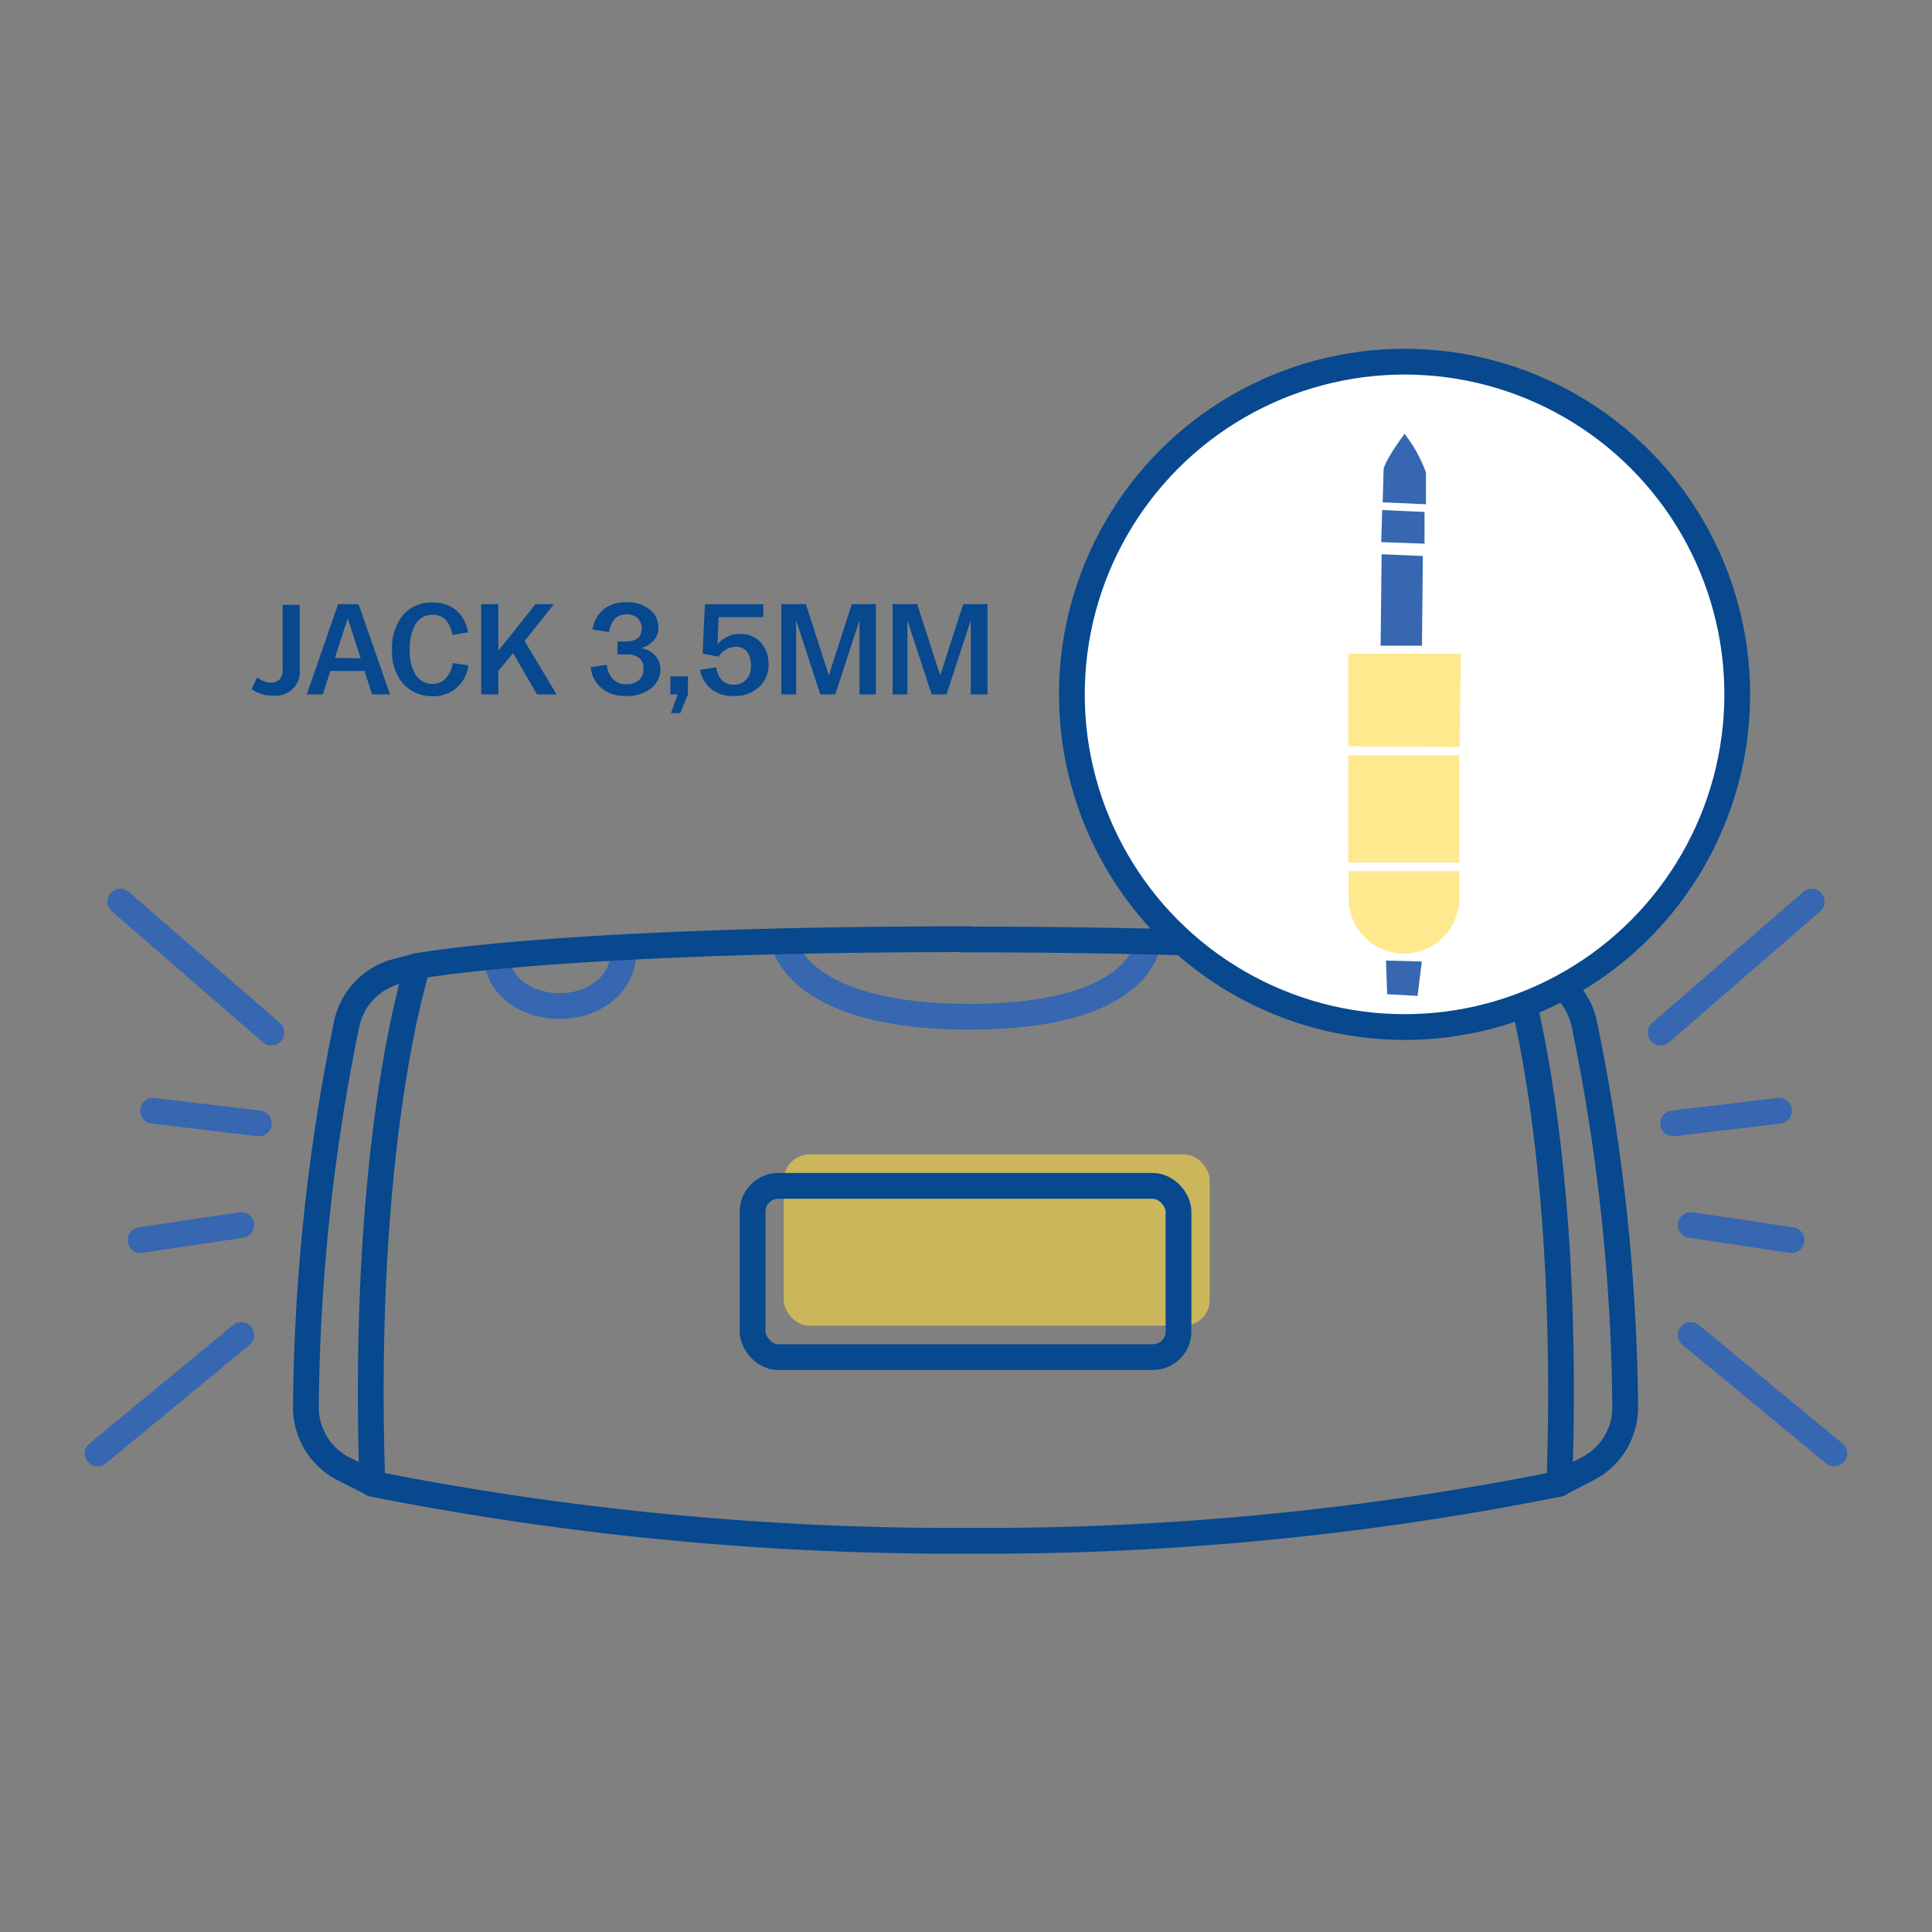
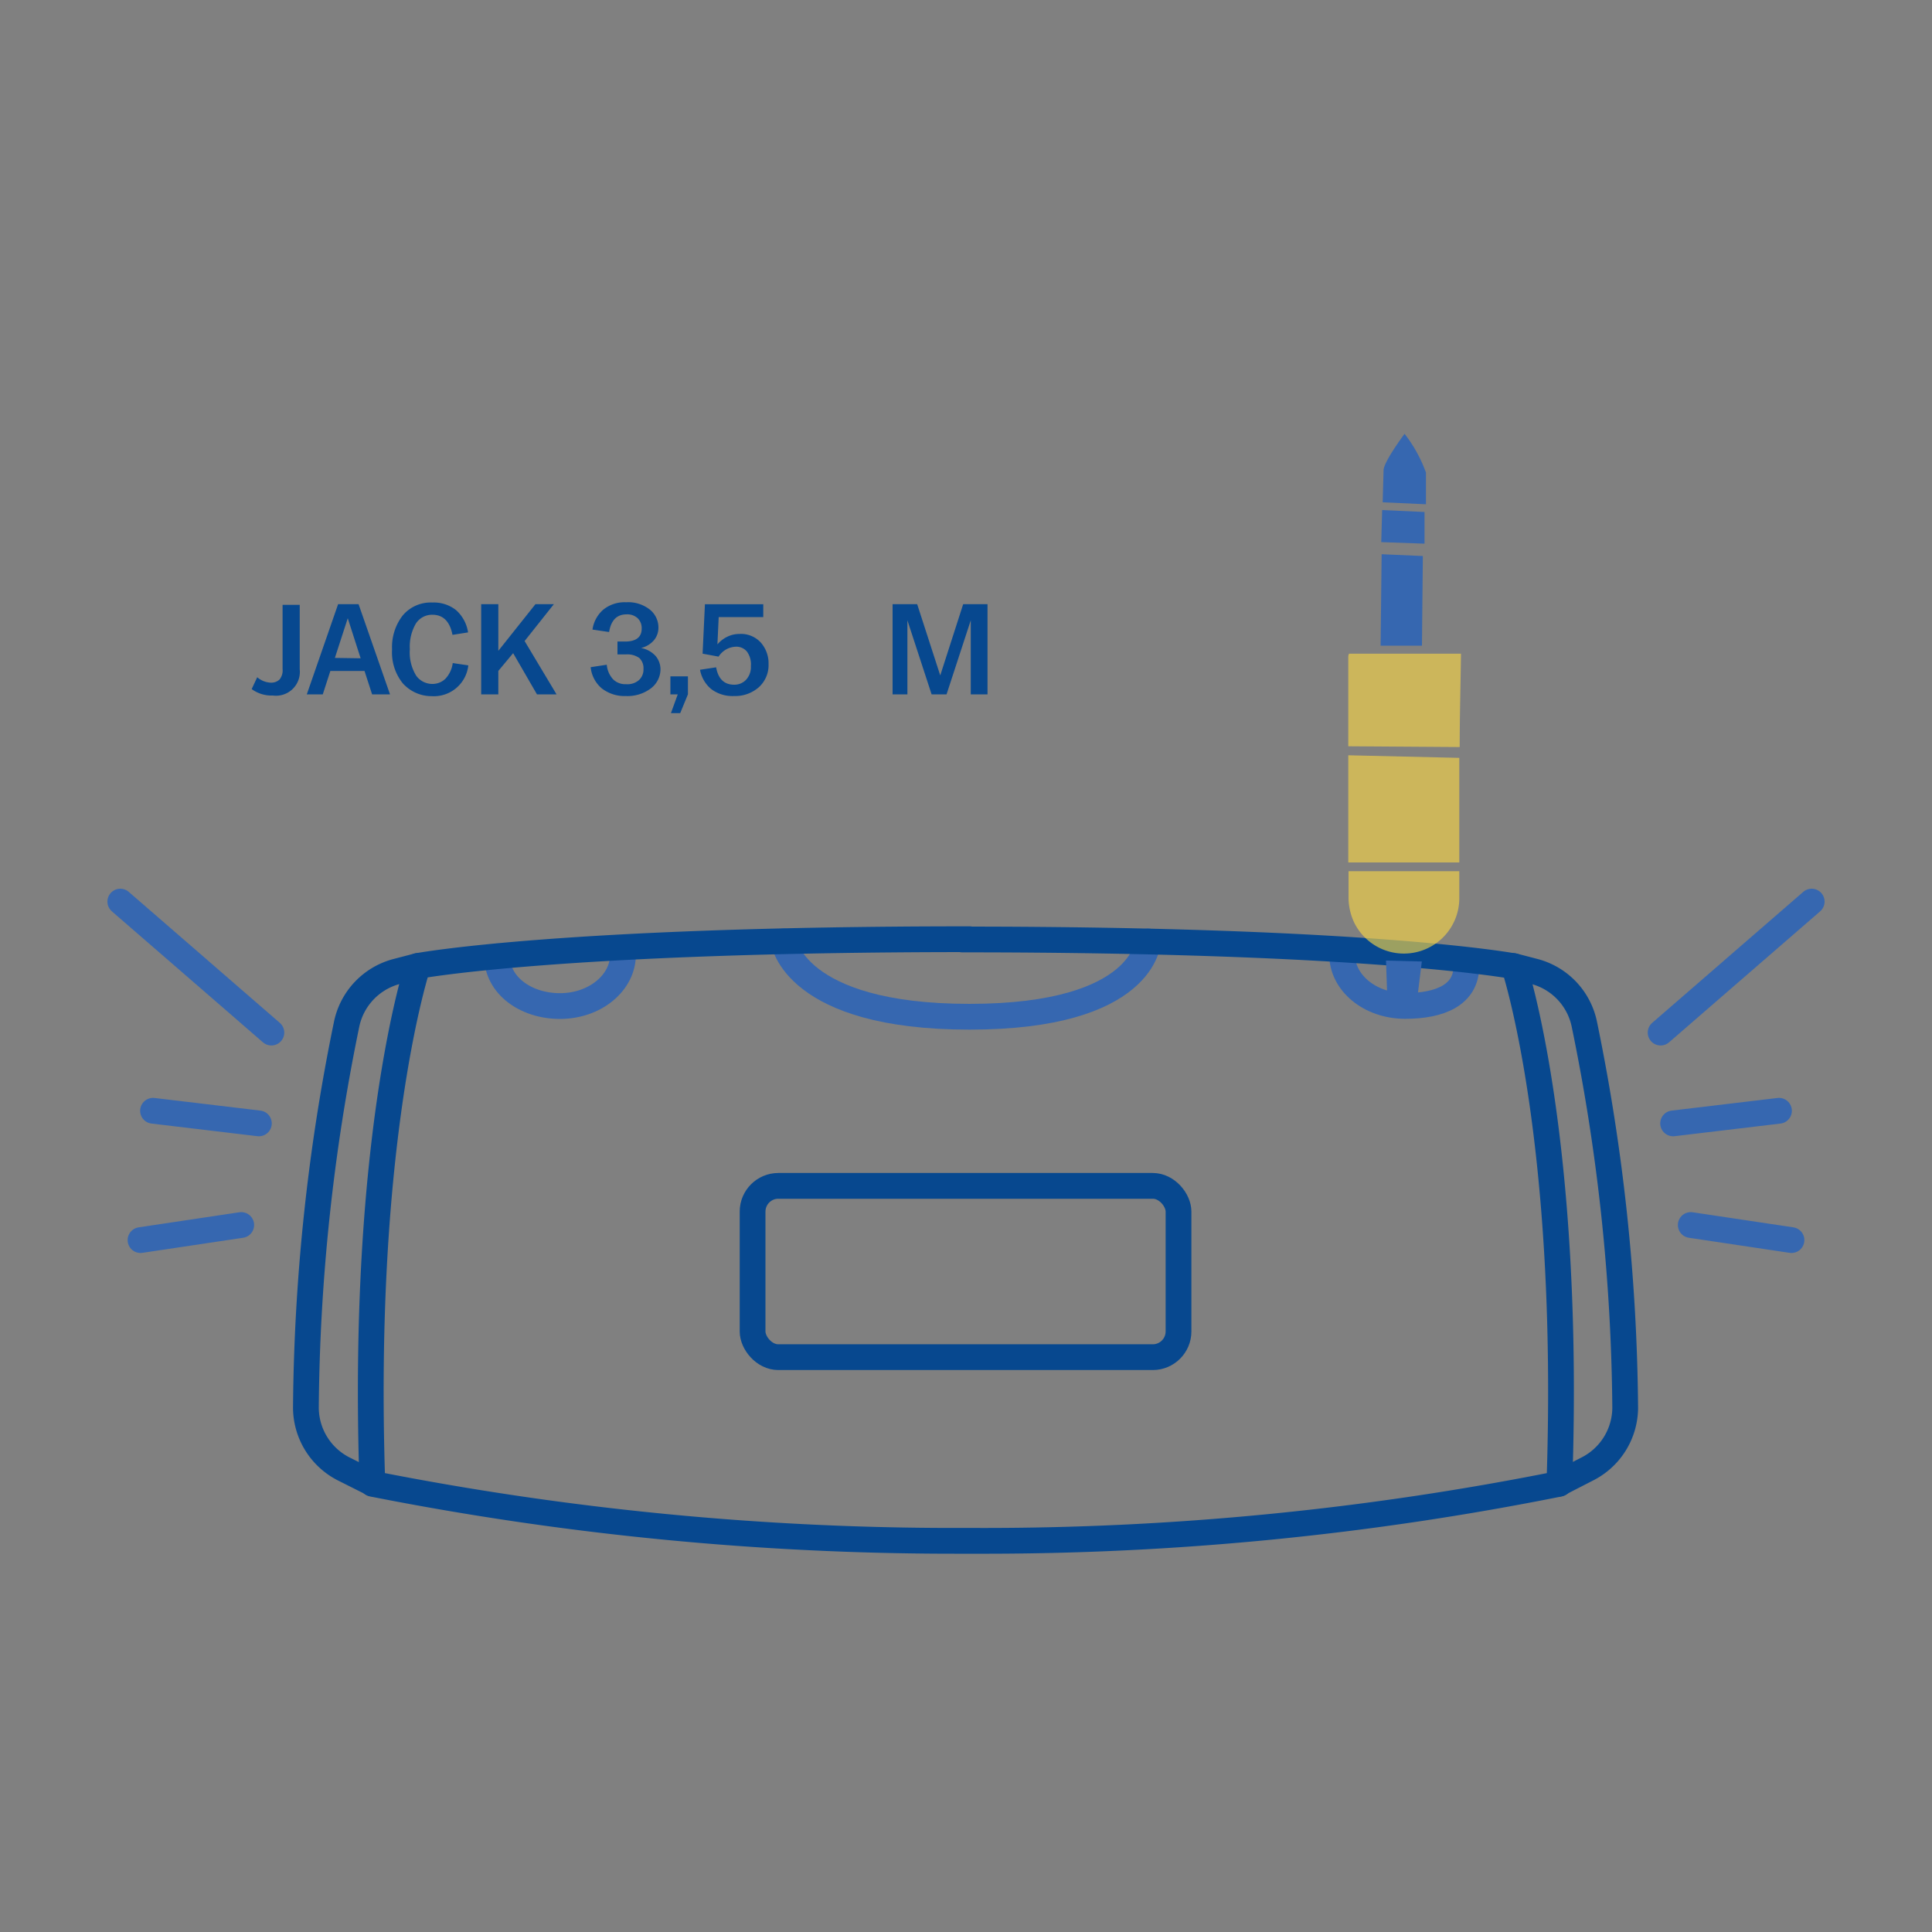
<svg xmlns="http://www.w3.org/2000/svg" id="Warstwa_1" data-name="Warstwa 1" viewBox="0 0 150 150">
  <rect x="0" y="0" width="150" height="150" fill="#808080" stroke="none" />
  <defs>
    <style>.cls-1{fill:#ffdb43;opacity:0.6;}.cls-2,.cls-3{fill:none;}.cls-2{stroke:#3667b0;}.cls-2,.cls-3,.cls-5{stroke-linecap:round;stroke-linejoin:round;stroke-width:2px;}.cls-3,.cls-5{stroke:#07488f;}.cls-4{fill:#07488f;}.cls-5{fill:#fff;}.cls-6{fill:#3667b0;}</style>
  </defs>
  <title>_</title>
-   <rect class="cls-1" x="60.85" y="89.63" width="33.07" height="13.3" rx="2" />
  <path class="cls-2" d="M60.85,73.09s.79,5.85,14.42,5.85,13.86-5.85,13.86-5.85" />
  <path class="cls-3" d="M32.43,75l-1.61.42a5.36,5.36,0,0,0-3.91,4.11,153,153,0,0,0-3.16,29.78,5.36,5.36,0,0,0,3,4.77l2.19,1.1" />
  <path class="cls-3" d="M117.5,75l1.61.42a5.35,5.35,0,0,1,3.9,4.11,152.83,152.83,0,0,1,3.17,29.78,5.36,5.36,0,0,1-3,4.77L121,115.2" />
  <path class="cls-2" d="M48.37,74.11c0,2.21-2.19,4-4.89,4s-4.89-1.64-4.89-3.86" />
  <path class="cls-2" d="M113.85,75c0,2.22-2,3.1-4.75,3.1s-4.9-1.8-4.9-4" />
  <path class="cls-3" d="M74.71,72.94c31.89,0,42.84,2.08,42.84,2.08s4.44,13.31,3.52,40.18a227.06,227.06,0,0,1-45.21,4.43H74.44a232.54,232.54,0,0,1-45.53-4.43C28,88.33,32.43,75,32.43,75s11-2.08,42.84-2.08Z" />
  <rect class="cls-3" x="58.43" y="92.07" width="33.07" height="13.3" rx="2" />
  <line class="cls-2" x1="21.07" y1="80.17" x2="9.34" y2="70" />
  <line class="cls-2" x1="20.1" y1="87.22" x2="11.88" y2="86.24" />
  <line class="cls-2" x1="18.73" y1="95.11" x2="10.91" y2="96.28" />
-   <line class="cls-2" x1="18.73" y1="103.65" x2="7.58" y2="112.85" />
  <line class="cls-2" x1="128.93" y1="80.17" x2="140.66" y2="70" />
  <line class="cls-2" x1="129.9" y1="87.22" x2="138.12" y2="86.24" />
  <line class="cls-2" x1="131.27" y1="95.11" x2="139.09" y2="96.28" />
-   <line class="cls-2" x1="131.27" y1="103.65" x2="142.42" y2="112.85" />
  <path class="cls-4" d="M19.54,53.5l.43-.92A1.71,1.71,0,0,0,21,53a.94.94,0,0,0,.7-.24,1.11,1.11,0,0,0,.24-.8v-5h1.33v5A1.85,1.85,0,0,1,21.19,54,2.61,2.61,0,0,1,19.54,53.5Z" />
  <path class="cls-4" d="M26.25,46.91h1.59l2.44,7H28.89l-.59-1.82H25.65l-.59,1.82H23.82ZM28,51.11,27,48l-1,3.08Z" />
  <path class="cls-4" d="M30.44,50.42v0a4,4,0,0,1,.83-2.64,2.84,2.84,0,0,1,2.3-1,2.78,2.78,0,0,1,1.84.59,2.89,2.89,0,0,1,.93,1.73l-1.21.19c-.19-1-.7-1.56-1.55-1.56a1.49,1.49,0,0,0-1.29.68,3.55,3.55,0,0,0-.47,2v0a3.41,3.41,0,0,0,.5,2.06,1.54,1.54,0,0,0,1.26.63,1.44,1.44,0,0,0,1-.4,2.18,2.18,0,0,0,.57-1.22l1.21.18a2.69,2.69,0,0,1-2.84,2.39,3,3,0,0,1-2.25-1A3.82,3.82,0,0,1,30.44,50.42Z" />
  <path class="cls-4" d="M37.36,46.91h1.33v3.62l2.88-3.62H43l-2.27,2.86,2.48,4.14H41.69l-1.85-3.2-1.15,1.38v1.82H37.36Z" />
  <path class="cls-4" d="M45.86,51.8l1.25-.19a1.89,1.89,0,0,0,.5,1.14,1.34,1.34,0,0,0,1,.37,1.36,1.36,0,0,0,1-.32,1.11,1.11,0,0,0,.35-.86,1.09,1.09,0,0,0-.32-.85,1.6,1.6,0,0,0-1.07-.28h-.63v-1h.58c.87,0,1.3-.35,1.3-1a1.06,1.06,0,0,0-.31-.81,1.18,1.18,0,0,0-.87-.3c-.75,0-1.2.46-1.35,1.37L46,48.88a2.52,2.52,0,0,1,.83-1.54,2.63,2.63,0,0,1,1.78-.58,2.71,2.71,0,0,1,1.87.59,1.78,1.78,0,0,1,.64,1.36,1.51,1.51,0,0,1-.35,1,1.89,1.89,0,0,1-1,.6,2,2,0,0,1,1.13.62,1.61,1.61,0,0,1,.38,1,1.87,1.87,0,0,1-.74,1.51,3,3,0,0,1-1.94.6,2.89,2.89,0,0,1-1.86-.58A2.46,2.46,0,0,1,45.86,51.8Z" />
  <path class="cls-4" d="M52.62,53.91h-.57v-1.4h1.36v1.4l-.6,1.46h-.72Z" />
  <path class="cls-4" d="M54.35,52l1.25-.19c.16.9.63,1.35,1.4,1.35a1.24,1.24,0,0,0,.93-.39,1.46,1.46,0,0,0,.37-1.06A1.68,1.68,0,0,0,58,50.6a1.06,1.06,0,0,0-.87-.39,1.66,1.66,0,0,0-1.34.77l-1.24-.23.18-3.84h4.53v1H55.8l-.1,2.12a2.32,2.32,0,0,1,.76-.59,2.12,2.12,0,0,1,.94-.22,2.08,2.08,0,0,1,1.67.67,2.43,2.43,0,0,1,.6,1.67,2.31,2.31,0,0,1-.77,1.81,2.79,2.79,0,0,1-1.92.67,2.74,2.74,0,0,1-1.76-.54A2.52,2.52,0,0,1,54.35,52Z" />
-   <path class="cls-4" d="M60.66,46.91h1.91l1.78,5.53,1.78-5.53H68v7H66.73V48.16l-1.88,5.75H63.69l-1.88-5.75v5.75H60.66Z" />
  <path class="cls-4" d="M69.3,46.91h1.91L73,52.44l1.78-5.53h1.89v7H75.37V48.16l-1.88,5.75H72.33l-1.88-5.75v5.75H69.3Z" />
-   <circle class="cls-5" cx="109.05" cy="53.91" r="25.83" />
  <path class="cls-6" d="M110.4,50.13l-3.21,0,.08-7.1,3.2.14Z" />
  <path class="cls-6" d="M110.6,39.75v2.46l-3.36-.12.07-2.49Z" />
  <path class="cls-6" d="M110.71,36.69v2.46L107.35,39l.07-2.49c0-.65,1.63-2.83,1.63-2.83A10.92,10.92,0,0,1,110.71,36.69Z" />
  <path class="cls-6" d="M107.61,74.58l2.78.07-.33,2.67-2.36-.13Z" />
-   <path class="cls-1" d="M104.68,58.64q0,4.15,0,8.32h8.62c0-2.71,0-5.42,0-8.12v-.2Z" />
+   <path class="cls-1" d="M104.68,58.64q0,4.15,0,8.32h8.62c0-2.71,0-5.42,0-8.12Z" />
  <path class="cls-1" d="M113.33,58c0-2.42.07-4.84.1-7.25l-8.69,0a.7.7,0,0,0-.06.19v7Z" />
  <path class="cls-1" d="M104.7,67.64v2.13a4.61,4.61,0,0,0,.44,1.86,4.3,4.3,0,0,0,8.16-1.93c0-.68,0-1.37,0-2.06Z" />
</svg>